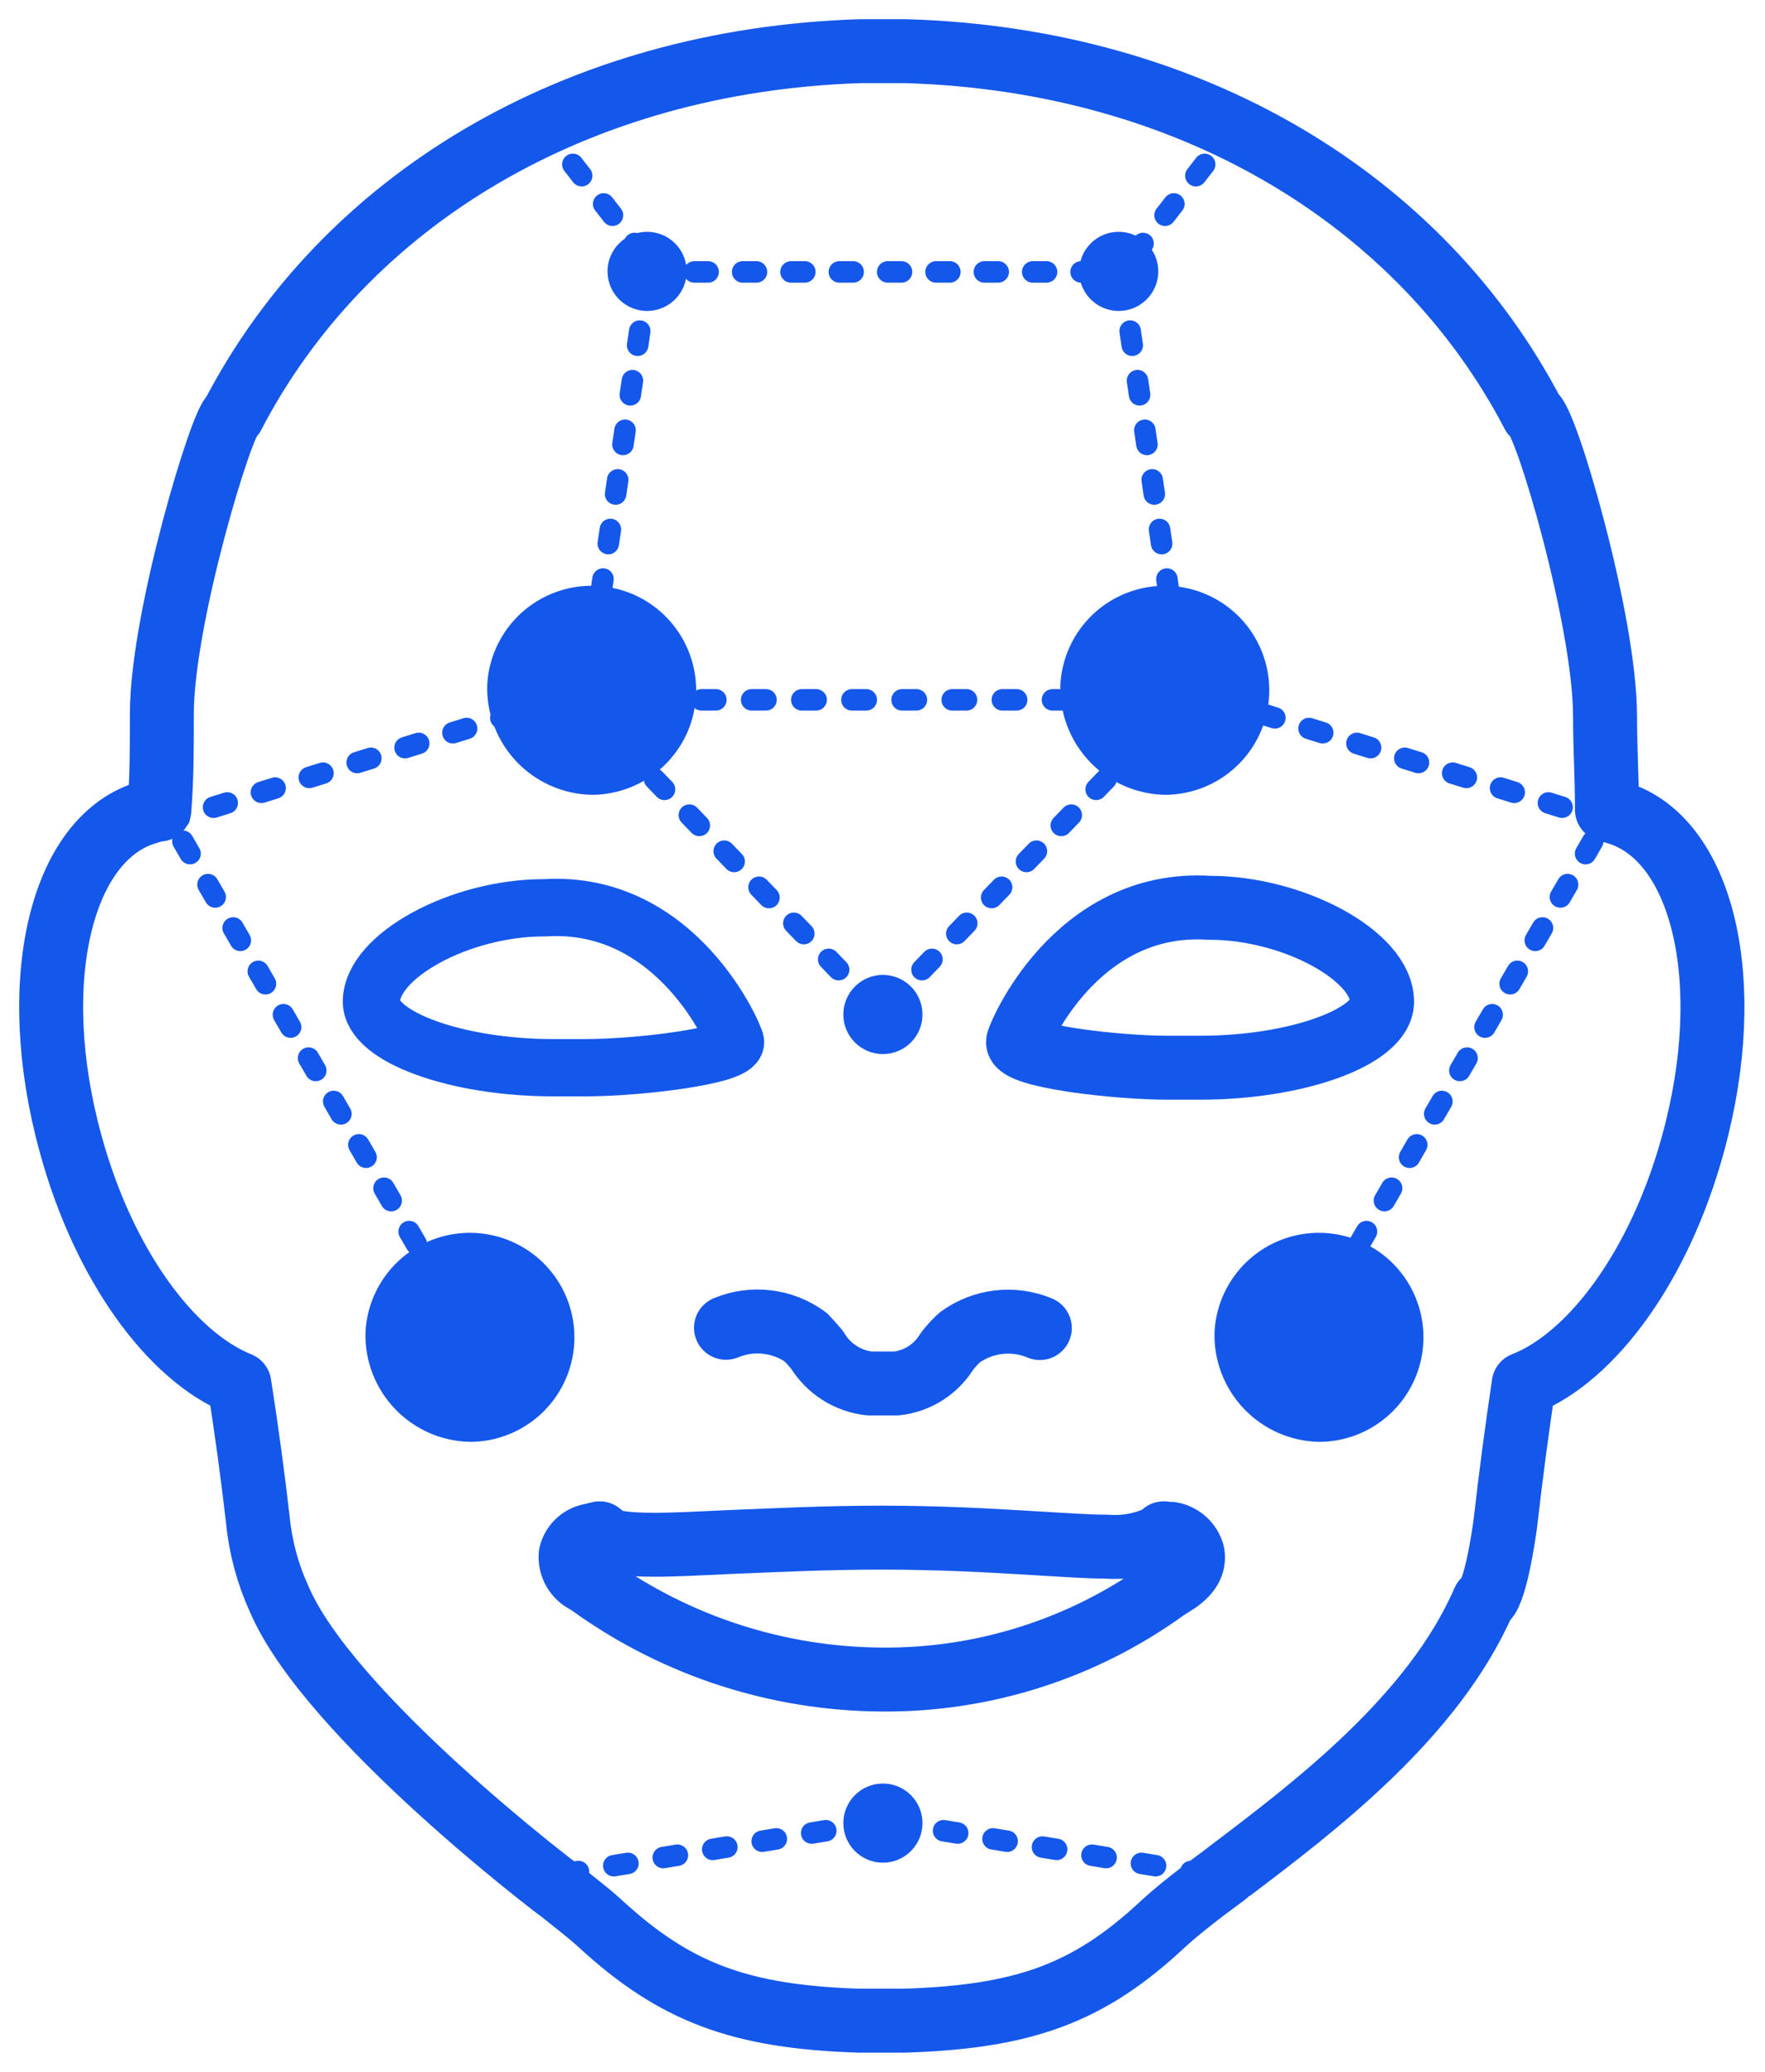
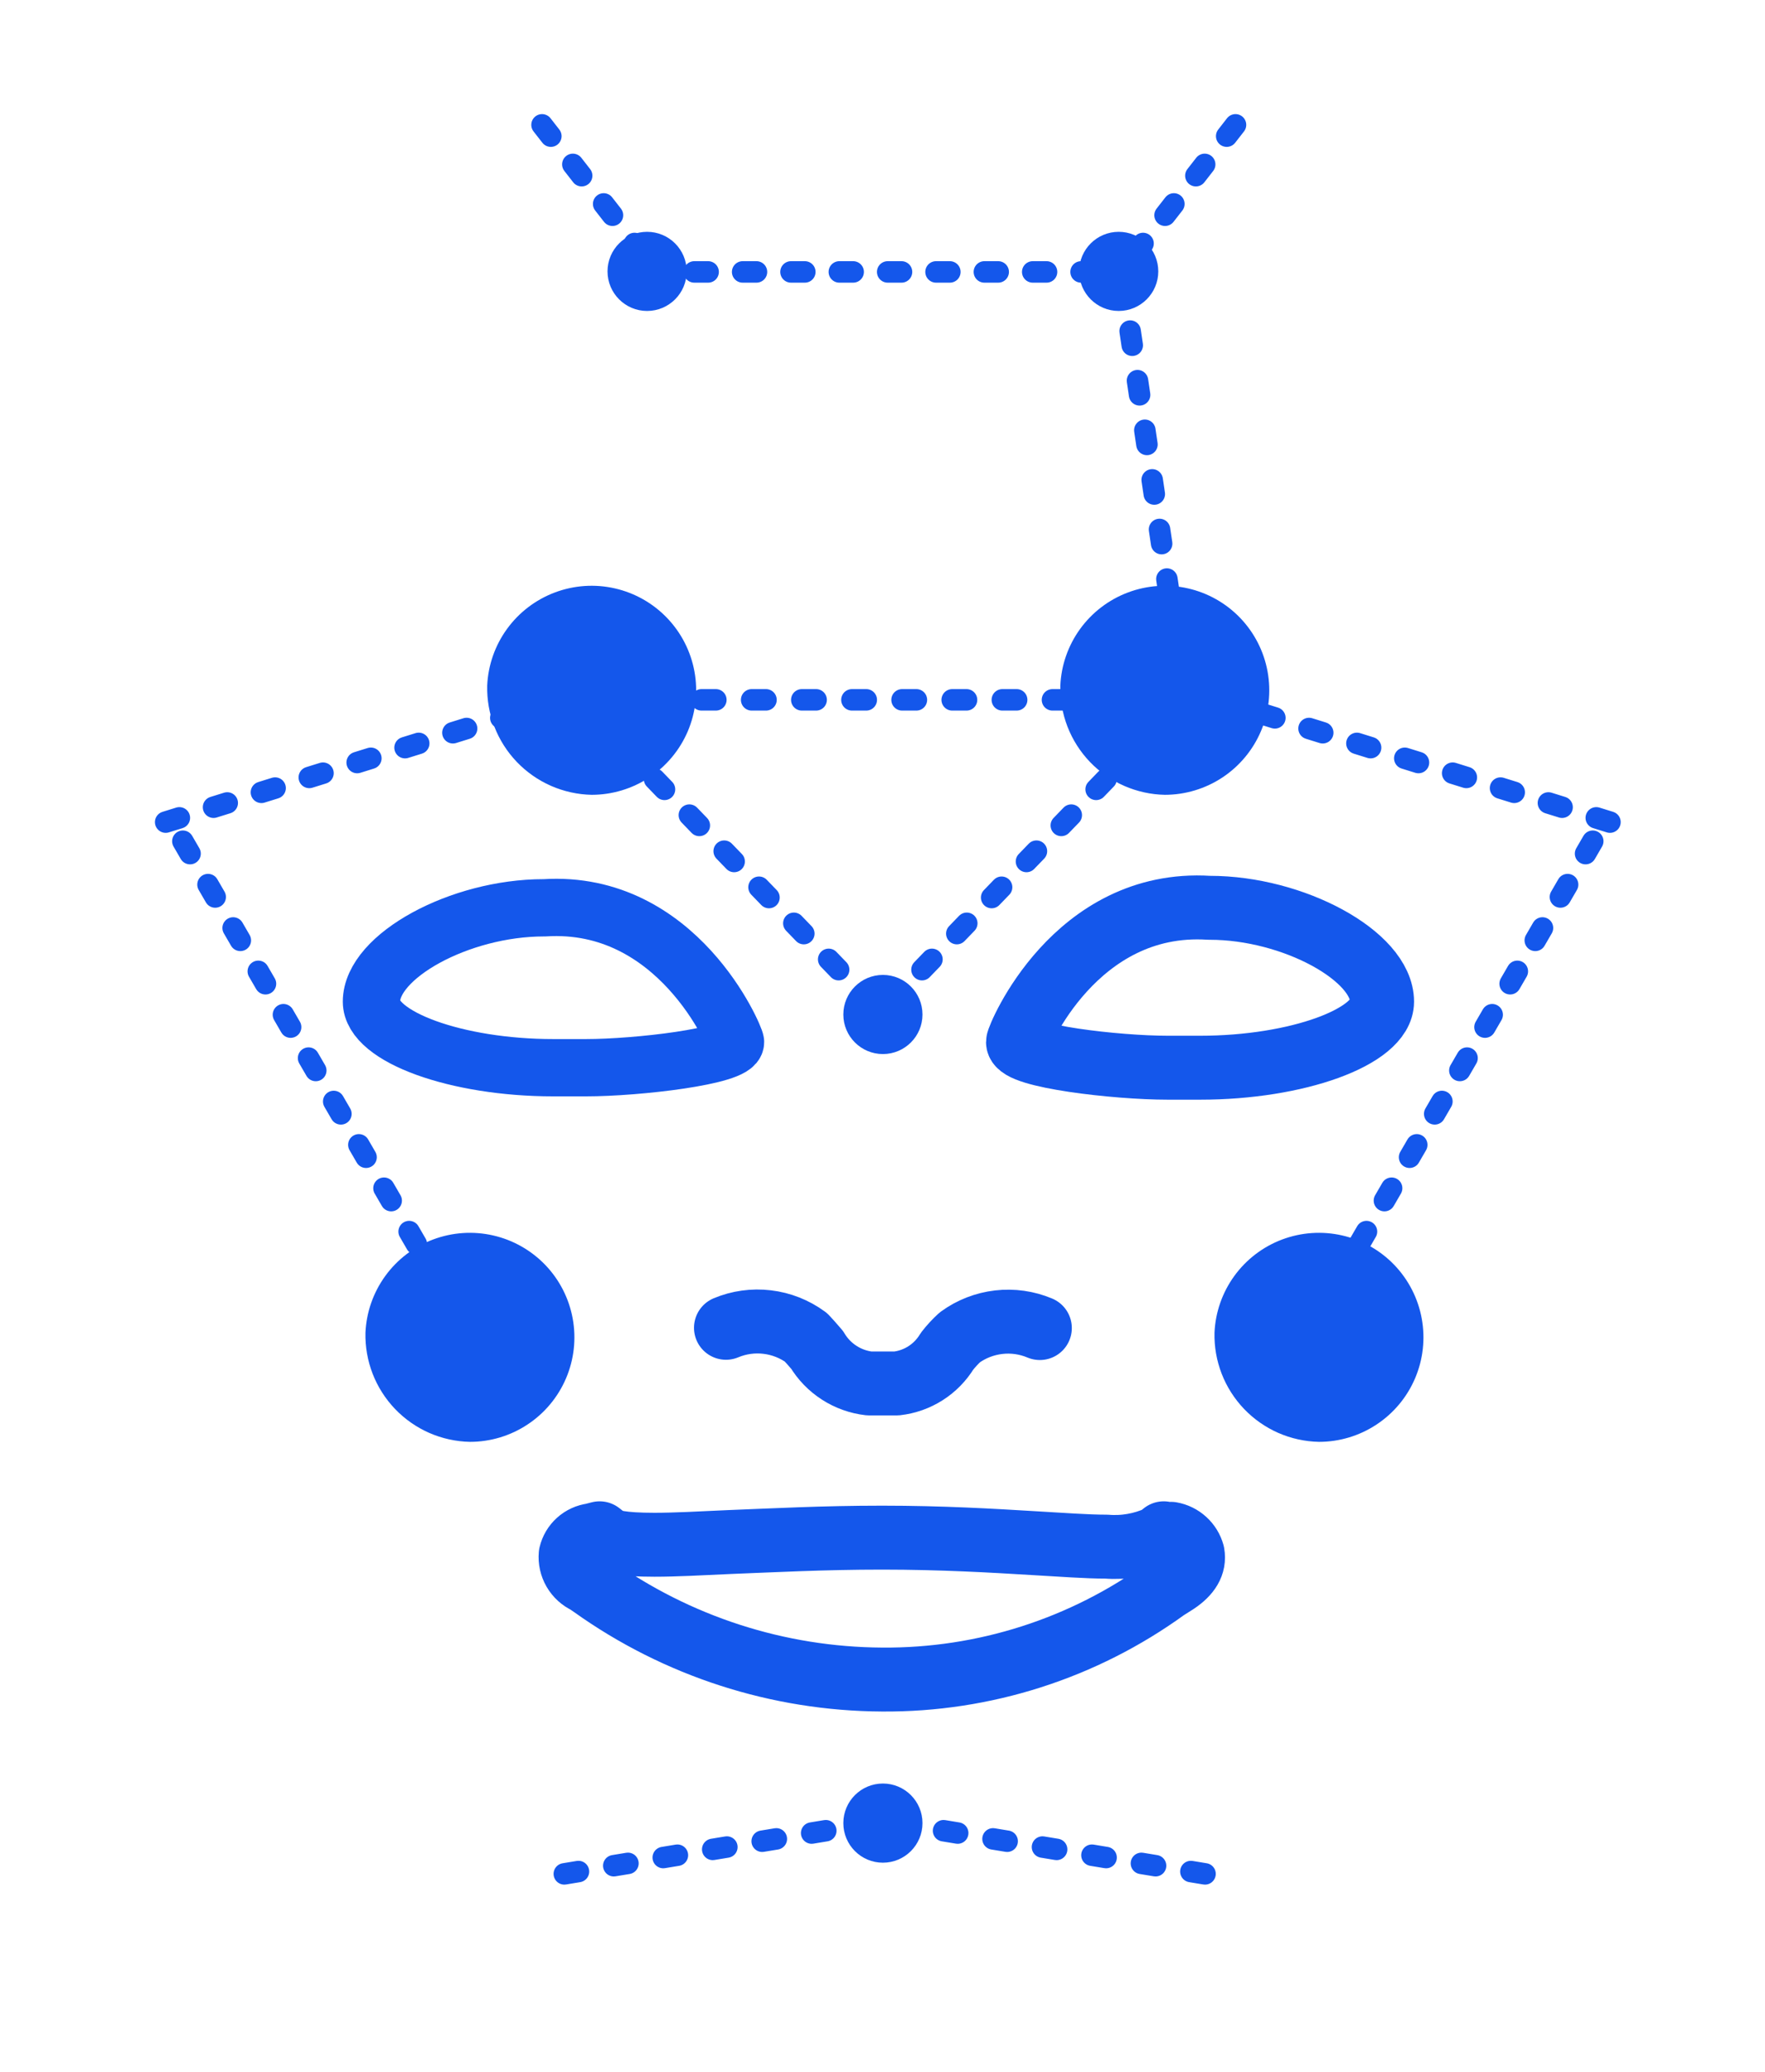
<svg xmlns="http://www.w3.org/2000/svg" width="69" height="81" viewBox="0 0 69 81" fill="none">
-   <path d="M63.163 31.746C63.05 31.711 62.937 31.683 62.821 31.66V31.596C62.821 30.423 62.746 29.217 62.746 27.99C62.746 24.245 60.389 16.254 59.93 16.19C55.587 7.857 46.593 2.32 35.391 2H33.641C22.449 2.352 13.444 7.879 9.102 16.233C8.707 16.35 6.328 24.139 6.328 27.905C6.328 29.164 6.328 30.423 6.231 31.65C6.093 31.65 5.943 31.703 5.815 31.746C2.369 32.685 1.014 38.393 2.764 44.73C4.044 49.414 6.658 53.02 9.358 54.109C9.635 55.88 9.88 57.672 10.083 59.443C10.188 60.498 10.466 61.529 10.905 62.495C12.846 67.072 21.883 73.932 21.915 73.932C22.513 74.412 23.057 74.828 23.462 75.202C26.375 77.88 28.893 78.851 33.598 79H35.348C40.042 78.851 42.571 77.933 45.484 75.202C45.889 74.828 46.423 74.401 47.031 73.932C47.031 73.932 48.098 73.143 48.098 73.132C51.394 70.635 56.046 67.114 58.009 62.58C58.425 62.473 58.799 59.998 58.863 59.443C59.066 57.64 59.311 55.837 59.567 54.109C62.277 53.042 64.902 49.414 66.182 44.73C67.932 38.393 66.577 32.685 63.12 31.746" stroke="#1457EB" stroke-width="2.5" stroke-linecap="round" stroke-linejoin="round" />
  <path d="M45.782 60.019L45.495 59.945L45.281 60.115C44.646 60.401 43.949 60.523 43.254 60.467C42.475 60.467 41.515 60.393 40.395 60.329C38.805 60.233 36.82 60.115 34.484 60.115C32.147 60.115 30.216 60.222 28.541 60.286C27.389 60.339 26.407 60.393 25.586 60.393C24.284 60.393 23.836 60.265 23.686 60.137L23.441 59.945L23.153 60.019C22.952 60.044 22.764 60.13 22.613 60.266C22.462 60.401 22.357 60.58 22.31 60.777C22.29 60.997 22.339 61.218 22.45 61.409C22.561 61.6 22.728 61.752 22.929 61.844L23.164 62.004C26.468 64.364 30.423 65.642 34.484 65.663C38.467 65.694 42.355 64.449 45.58 62.111L45.985 61.854C46.476 61.524 46.7 61.161 46.625 60.734C46.572 60.539 46.464 60.364 46.315 60.228C46.166 60.092 45.981 60.001 45.782 59.966" stroke="#1457EB" stroke-width="2.5" stroke-linecap="round" stroke-linejoin="round" />
  <path d="M40.651 51.921C40.142 51.707 39.587 51.628 39.04 51.692C38.492 51.756 37.97 51.959 37.524 52.284C37.342 52.451 37.174 52.633 37.023 52.828C36.812 53.175 36.524 53.469 36.182 53.687C35.84 53.905 35.453 54.042 35.049 54.087H33.982C33.565 54.04 33.163 53.897 32.81 53.669C32.456 53.442 32.16 53.136 31.944 52.775C31.774 52.572 31.624 52.412 31.507 52.284C31.062 51.958 30.541 51.752 29.993 51.687C29.445 51.621 28.89 51.698 28.381 51.911" stroke="#1457EB" stroke-width="2.5" stroke-linecap="round" stroke-linejoin="round" />
  <path d="M47.479 52.103C47.514 51.303 47.784 50.532 48.254 49.884C48.724 49.236 49.374 48.741 50.123 48.459C50.872 48.178 51.687 48.122 52.468 48.3C53.248 48.477 53.959 48.88 54.513 49.458C55.066 50.036 55.438 50.764 55.581 51.551C55.725 52.339 55.634 53.151 55.32 53.887C55.006 54.623 54.483 55.251 53.815 55.692C53.148 56.134 52.365 56.37 51.565 56.37C51.016 56.359 50.475 56.24 49.972 56.02C49.47 55.799 49.016 55.481 48.636 55.085C48.257 54.688 47.959 54.221 47.76 53.709C47.562 53.197 47.466 52.651 47.479 52.103" fill="#1457EB" />
  <path d="M41.452 26.806C41.487 26.006 41.757 25.235 42.227 24.587C42.697 23.94 43.347 23.444 44.096 23.163C44.845 22.881 45.66 22.825 46.441 23.003C47.221 23.18 47.932 23.583 48.486 24.161C49.039 24.739 49.411 25.467 49.554 26.255C49.698 27.042 49.607 27.854 49.293 28.59C48.979 29.326 48.456 29.954 47.788 30.396C47.121 30.837 46.338 31.073 45.538 31.074C44.989 31.063 44.448 30.943 43.946 30.723C43.443 30.502 42.989 30.184 42.609 29.788C42.23 29.392 41.932 28.924 41.733 28.412C41.535 27.901 41.439 27.355 41.452 26.806" fill="#1457EB" />
  <path d="M14.287 52.103C14.322 51.303 14.592 50.532 15.062 49.884C15.532 49.236 16.182 48.741 16.931 48.459C17.68 48.178 18.495 48.122 19.276 48.3C20.056 48.477 20.767 48.88 21.321 49.458C21.874 50.036 22.246 50.764 22.389 51.551C22.533 52.339 22.442 53.151 22.128 53.887C21.814 54.623 21.291 55.251 20.623 55.692C19.956 56.134 19.173 56.37 18.373 56.37C17.824 56.359 17.283 56.24 16.78 56.02C16.278 55.799 15.824 55.481 15.444 55.085C15.065 54.688 14.767 54.221 14.568 53.709C14.37 53.197 14.274 52.651 14.287 52.103" fill="#1457EB" />
  <path d="M19.046 26.806C19.082 26.006 19.351 25.235 19.822 24.587C20.292 23.94 20.942 23.444 21.691 23.163C22.44 22.881 23.255 22.825 24.035 23.003C24.816 23.18 25.527 23.583 26.08 24.161C26.634 24.739 27.005 25.467 27.149 26.255C27.292 27.042 27.201 27.854 26.888 28.59C26.574 29.326 26.05 29.954 25.383 30.396C24.715 30.837 23.933 31.073 23.133 31.074C22.584 31.063 22.043 30.943 21.54 30.723C21.038 30.502 20.583 30.184 20.204 29.788C19.824 29.392 19.527 28.924 19.328 28.412C19.129 27.901 19.034 27.355 19.046 26.806" fill="#1457EB" />
  <path d="M47.266 35.491C42.027 35.16 39.797 40.559 39.797 40.74C39.797 41.295 43.638 41.743 45.644 41.743H46.924C50.701 41.743 54.03 40.537 54.03 39.161C54.03 37.379 50.562 35.491 47.297 35.491" stroke="#1457EB" stroke-width="2.5" stroke-linecap="round" stroke-linejoin="round" />
  <path d="M21.254 35.491C17.978 35.491 14.521 37.379 14.521 39.161C14.521 40.537 17.85 41.743 21.627 41.743H22.907C24.913 41.743 28.754 41.295 28.754 40.74C28.754 40.559 26.492 35.16 21.286 35.491" stroke="#1457EB" stroke-width="2.24" stroke-linecap="round" stroke-linejoin="round" />
  <path d="M25.297 12.157C26.152 12.157 26.845 11.464 26.845 10.61C26.845 9.756 26.152 9.063 25.297 9.063C24.443 9.063 23.75 9.756 23.75 10.61C23.75 11.464 24.443 12.157 25.297 12.157Z" fill="#1457EB" />
-   <path d="M34.516 72.823C35.37 72.823 36.063 72.13 36.063 71.275C36.063 70.421 35.37 69.728 34.516 69.728C33.661 69.728 32.969 70.421 32.969 71.275C32.969 72.13 33.661 72.823 34.516 72.823Z" fill="#1457EB" />
+   <path d="M34.516 72.823C35.37 72.823 36.063 72.13 36.063 71.275C36.063 70.421 35.37 69.728 34.516 69.728C33.661 69.728 32.969 70.421 32.969 71.275C32.969 72.13 33.661 72.823 34.516 72.823" fill="#1457EB" />
  <path d="M34.516 41.209C35.37 41.209 36.063 40.517 36.063 39.663C36.063 38.808 35.37 38.115 34.516 38.115C33.661 38.115 32.969 38.808 32.969 39.663C32.969 40.517 33.661 41.209 34.516 41.209Z" fill="#1457EB" />
  <path d="M43.734 12.157C44.588 12.157 45.281 11.464 45.281 10.61C45.281 9.756 44.588 9.063 43.734 9.063C42.88 9.063 42.187 9.756 42.187 10.61C42.187 11.464 42.88 12.157 43.734 12.157Z" fill="#1457EB" />
-   <path d="M22.811 28.737C23.666 28.737 24.358 28.044 24.358 27.19C24.358 26.336 23.666 25.643 22.811 25.643C21.957 25.643 21.264 26.336 21.264 27.19C21.264 28.044 21.957 28.737 22.811 28.737Z" fill="#1457EB" />
  <path d="M46.145 28.737C47 28.737 47.692 28.044 47.692 27.19C47.692 26.336 47 25.643 46.145 25.643C45.291 25.643 44.598 26.336 44.598 27.19C44.598 28.044 45.291 28.737 46.145 28.737Z" fill="#1457EB" />
  <path d="M25.404 10.631H25.703" stroke="#1457EB" stroke-width="0.84" stroke-miterlimit="10" stroke-linecap="round" />
  <path d="M27.143 10.631H42.603" stroke="#1457EB" stroke-width="0.84" stroke-miterlimit="10" stroke-linecap="round" stroke-dasharray="0.54 1.35" />
  <path d="M43.328 10.631H43.627" stroke="#1457EB" stroke-width="0.84" stroke-miterlimit="10" stroke-linecap="round" />
-   <path d="M25.297 11.005L22.908 27.137" stroke="#1457EB" stroke-width="0.84" stroke-miterlimit="10" stroke-linecap="round" stroke-dasharray="0.56 1.4" />
  <path d="M43.894 11.005L46.284 27.137" stroke="#1457EB" stroke-width="0.84" stroke-miterlimit="10" stroke-linecap="round" stroke-dasharray="0.56 1.4" />
  <path d="M6.477 32.141L23.281 26.913" stroke="#1457EB" stroke-width="0.84" stroke-miterlimit="10" stroke-linecap="round" stroke-dasharray="0.56 1.4" />
  <path d="M62.939 32.141L46.135 26.913" stroke="#1457EB" stroke-width="0.84" stroke-miterlimit="10" stroke-linecap="round" stroke-dasharray="0.56 1.4" />
  <path d="M23.505 27.361H46.359" stroke="#1457EB" stroke-width="0.84" stroke-miterlimit="10" stroke-linecap="round" stroke-dasharray="0.56 1.4" />
  <path d="M21.19 4.881L25.671 10.631" stroke="#1457EB" stroke-width="0.84" stroke-miterlimit="10" stroke-linecap="round" stroke-dasharray="0.56 1.4" />
  <path d="M48.3 4.881L43.819 10.631" stroke="#1457EB" stroke-width="0.84" stroke-miterlimit="10" stroke-linecap="round" stroke-dasharray="0.56 1.4" />
  <path d="M7.149 32.888L17.754 51.185" stroke="#1457EB" stroke-width="0.84" stroke-miterlimit="10" stroke-linecap="round" stroke-dasharray="0.56 1.4" />
  <path d="M62.266 32.888L51.661 51.185" stroke="#1457EB" stroke-width="0.84" stroke-miterlimit="10" stroke-linecap="round" stroke-dasharray="0.56 1.4" />
  <path d="M34.217 71.254L20.966 73.441" stroke="#1457EB" stroke-width="0.84" stroke-miterlimit="10" stroke-linecap="round" stroke-dasharray="0.56 1.4" />
  <path d="M34.953 71.254L48.204 73.441" stroke="#1457EB" stroke-width="0.84" stroke-miterlimit="10" stroke-linecap="round" stroke-dasharray="0.56 1.4" />
  <path d="M22.865 27.638L34.313 39.492" stroke="#1457EB" stroke-width="0.84" stroke-miterlimit="10" stroke-linecap="round" stroke-dasharray="0.56 1.4" />
  <path d="M45.964 27.638L34.516 39.492" stroke="#1457EB" stroke-width="0.84" stroke-miterlimit="10" stroke-linecap="round" stroke-dasharray="0.56 1.4" />
</svg>